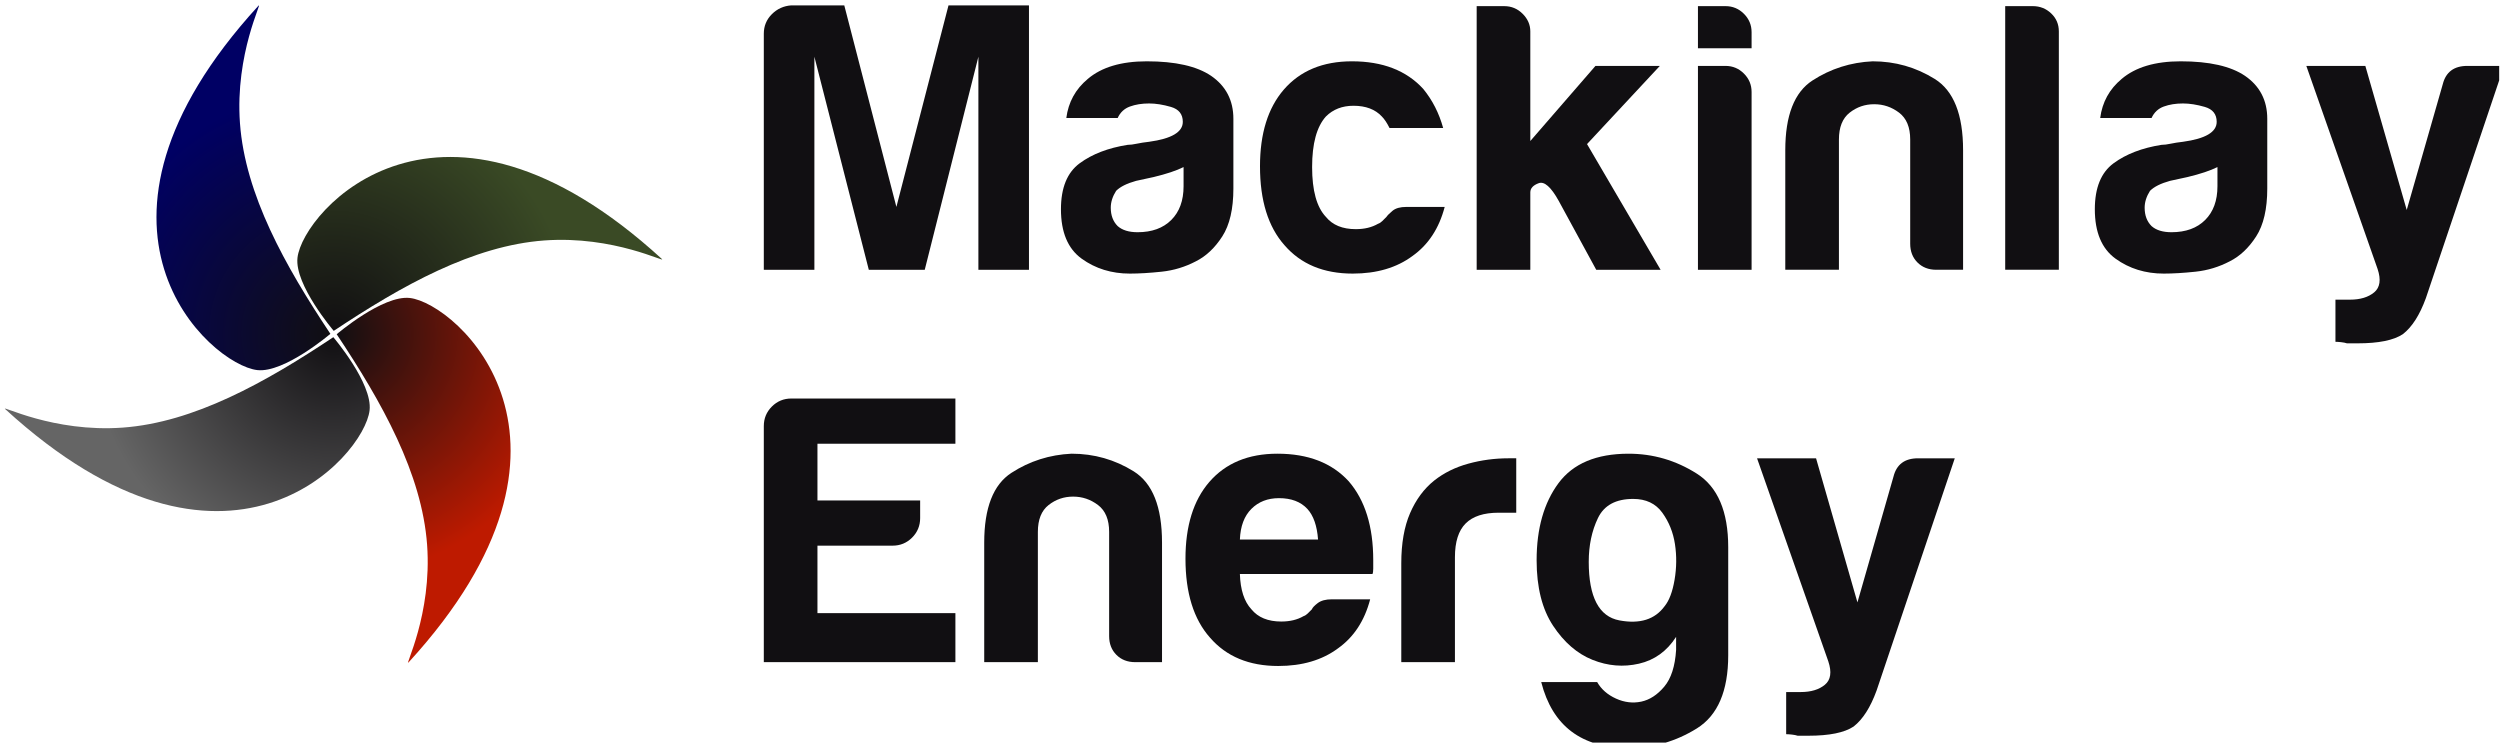
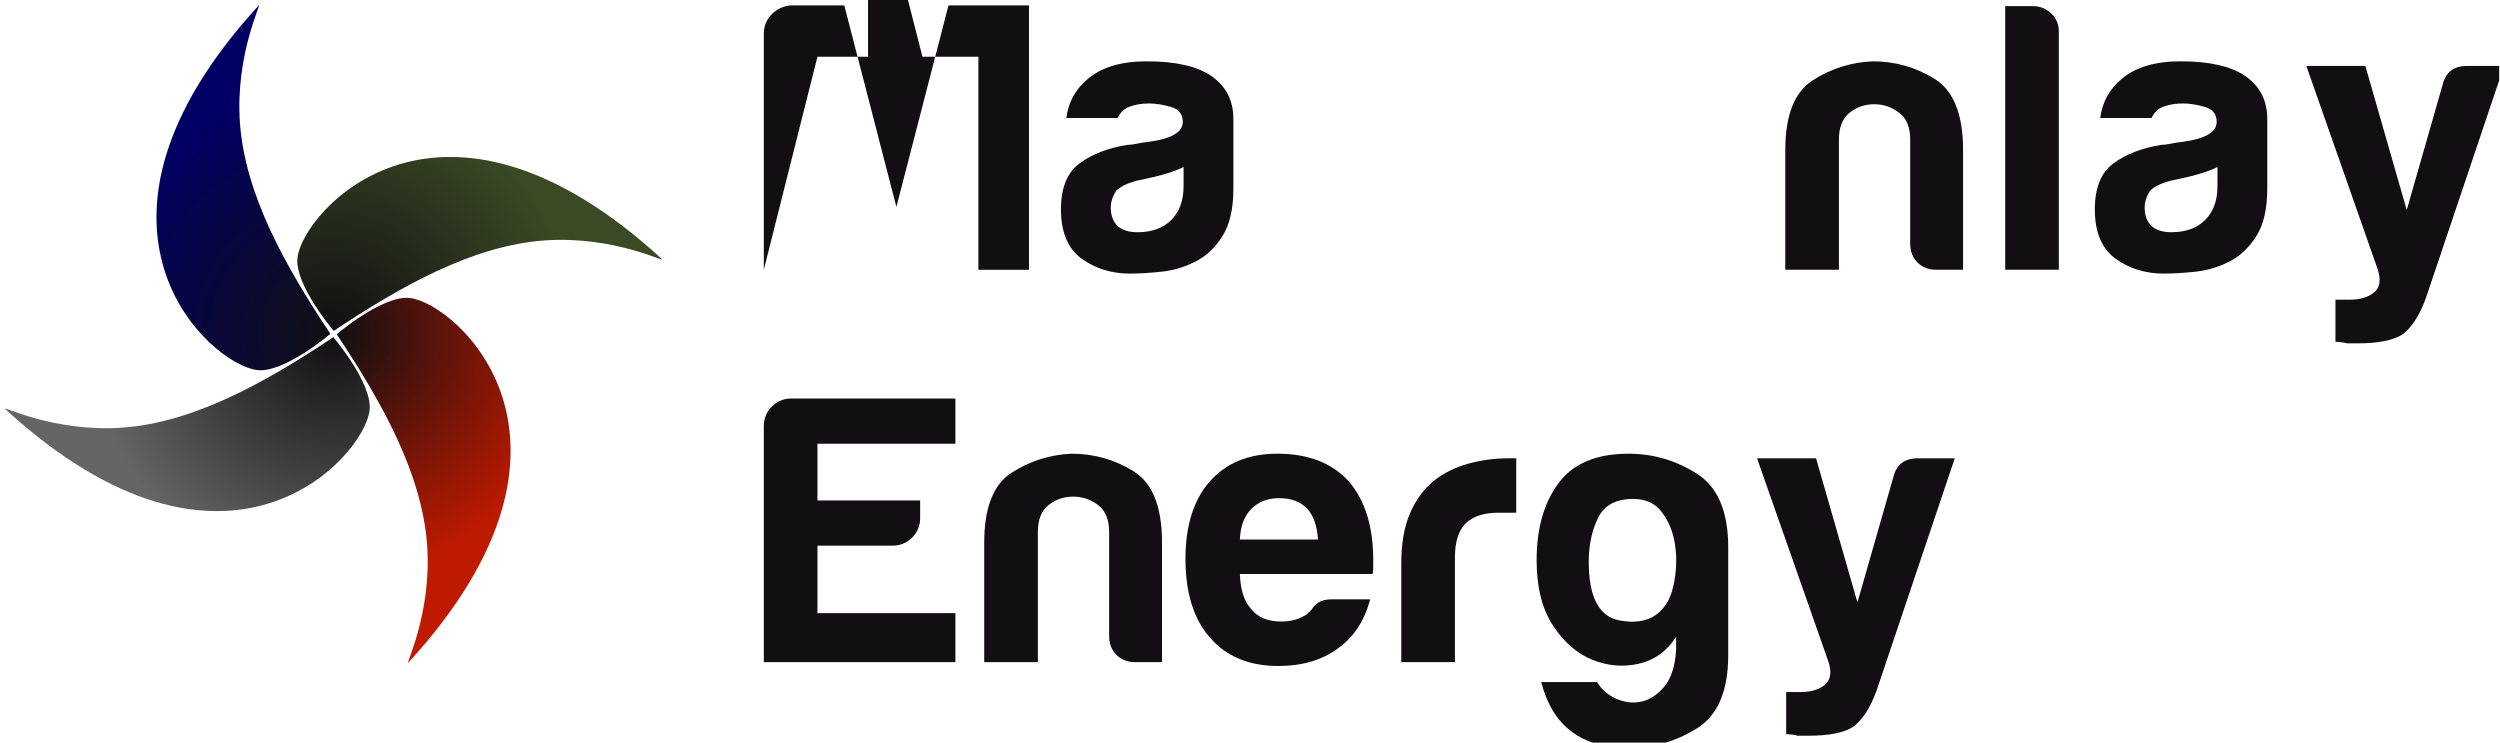
<svg xmlns="http://www.w3.org/2000/svg" width="100%" height="100%" viewBox="0 0 1699 505" version="1.1" xml:space="preserve" style="fill-rule:evenodd;clip-rule:evenodd;stroke-linejoin:round;stroke-miterlimit:2;">
  <rect id="Artboard1" x="0" y="0" width="1698.44" height="504.687" style="fill:none;" />
  <clipPath id="_clip1">
    <rect x="0" y="0" width="1698.44" height="504.687" />
  </clipPath>
  <g clip-path="url(#_clip1)">
    <g>
      <g>
        <path d="M228.815,227.148c0,-0 31.318,-26.729 49.686,-24.641c31.98,3.635 137.142,96.881 -0.807,247.623c-3.243,3.543 16.028,-32.422 12.566,-79.88c-3.527,-48.344 -30.525,-96.695 -61.445,-143.102" style="fill:url(#_Radial2);" />
        <path d="M226.531,229.153c-0,0 26.729,31.318 24.641,49.686c-3.636,31.98 -96.881,137.142 -247.623,-0.808c-3.544,-3.242 32.422,16.029 79.88,12.567c48.343,-3.527 96.695,-30.525 143.102,-61.445" style="fill:url(#_Radial3);" />
        <path d="M224.525,226.869c0,-0 -31.317,26.729 -49.686,24.641c-31.979,-3.636 -137.142,-96.882 0.808,-247.623c3.243,-3.544 -16.028,32.422 -12.566,79.879c3.526,48.344 30.524,96.696 61.444,143.103" style="fill:url(#_Radial4);" />
        <path d="M226.81,224.863c0,0 -26.729,-31.317 -24.641,-49.686c3.635,-31.979 96.881,-137.142 247.623,0.808c3.543,3.243 -32.422,-16.029 -79.88,-12.567c-48.344,3.527 -96.695,30.525 -143.102,61.445" style="fill:url(#_Radial5);" />
      </g>
      <g>
-         <path d="M519.084,183.333l-0,-160.416c-0,-5.209 1.823,-9.636 5.468,-13.282c3.646,-3.645 8.073,-5.642 13.282,-5.989l35.937,-0l35.417,136.979l35.417,-136.979l54.687,-0l0,179.687l-34.375,0l0,-144.791l-36.458,144.791l-38.021,0l-36.979,-144.791l-0,144.791l-34.375,0Z" style="fill:#110f12;fill-rule:nonzero;" />
+         <path d="M519.084,183.333l-0,-160.416c-0,-5.209 1.823,-9.636 5.468,-13.282c3.646,-3.645 8.073,-5.642 13.282,-5.989l35.937,-0l35.417,136.979l35.417,-136.979l54.687,-0l0,179.687l-34.375,0l0,-144.791l-38.021,0l-36.979,-144.791l-0,144.791l-34.375,0Z" style="fill:#110f12;fill-rule:nonzero;" />
        <path d="M804.355,113.542c-4.862,2.43 -11.632,4.687 -20.313,6.771c-7.986,1.736 -11.979,2.604 -11.979,2.604c-6.25,1.736 -10.764,3.993 -13.542,6.771c-2.43,3.819 -3.646,7.638 -3.646,11.458c0,5.208 1.563,9.375 4.688,12.5c3.125,2.778 7.639,4.167 13.542,4.167c9.722,-0 17.361,-2.778 22.916,-8.334c5.556,-5.555 8.334,-13.194 8.334,-22.916l-0,-13.021Zm8.333,64.062c-7.292,3.82 -15.017,6.163 -23.177,7.031c-8.16,0.868 -15.365,1.302 -21.615,1.303c-12.5,-0.001 -23.437,-3.386 -32.812,-10.157c-9.375,-6.771 -14.063,-17.968 -14.063,-33.593c0,-14.584 4.254,-25 12.761,-31.25c8.507,-6.25 19.357,-10.417 32.552,-12.5c1.736,-0 3.819,-0.261 6.25,-0.782c2.43,-0.521 5.208,-0.955 8.333,-1.302c15.278,-2.083 22.917,-6.597 22.917,-13.541c-0,-5.209 -2.691,-8.594 -8.073,-10.157c-5.382,-1.562 -10.33,-2.343 -14.844,-2.343c-4.861,-0 -9.201,0.694 -13.021,2.083c-3.819,1.389 -6.597,3.993 -8.333,7.812l-34.896,0c1.389,-10.764 6.25,-19.618 14.583,-26.562c9.375,-7.986 22.743,-11.979 40.105,-11.979c19.444,-0 34.027,3.298 43.75,9.896c10.069,6.944 15.104,16.666 15.104,29.166l-0,47.396c-0,13.889 -2.518,24.74 -7.552,32.552c-5.035,7.813 -11.025,13.455 -17.969,16.927Z" style="fill:#110f12;fill-rule:nonzero;" />
-         <path d="M955.771,140.625l26.042,0c-3.82,14.583 -11.111,25.694 -21.875,33.333c-10.764,7.986 -24.306,11.979 -40.625,11.98c-19.792,-0.001 -35.243,-6.424 -46.354,-19.271c-11.111,-12.5 -16.667,-30.382 -16.667,-53.646c0,-22.222 5.382,-39.583 16.146,-52.083c11.111,-12.848 26.562,-19.271 46.354,-19.271c20.833,-0 36.979,6.25 48.438,18.75c6.25,7.639 10.763,16.493 13.541,26.562l-36.458,0c-1.736,-3.472 -3.472,-6.076 -5.208,-7.812c-4.514,-4.861 -10.938,-7.292 -19.271,-7.292c-7.639,0 -13.889,2.431 -18.75,7.292c-6.25,6.944 -9.375,18.402 -9.375,34.375c-0,15.972 3.125,27.257 9.375,33.854c4.514,5.555 11.284,8.333 20.312,8.333c5.903,0 10.938,-1.215 15.104,-3.646c1.042,-0.347 1.997,-0.955 2.865,-1.823c0.868,-0.868 1.823,-1.822 2.865,-2.864c0.694,-1.042 2.083,-2.431 4.166,-4.167c2.084,-1.736 5.209,-2.604 9.375,-2.604Z" style="fill:#110f12;fill-rule:nonzero;" />
-         <path d="M1040,21.354l0,74.479l44.271,-51.041l43.75,-0l-49.479,53.125l50,85.416l-43.75,0l-25.521,-46.875c-5.208,-9.375 -9.722,-13.368 -13.541,-11.979c-3.82,1.389 -5.73,3.472 -5.73,6.25l0,52.604l-36.458,0l0,-179.166l18.75,-0c4.861,-0 9.028,1.736 12.5,5.208c3.472,3.472 5.208,7.465 5.208,11.979Z" style="fill:#110f12;fill-rule:nonzero;" />
-         <path d="M1153.92,44.792l18.75,-0c4.861,-0 9.028,1.736 12.5,5.208c3.472,3.472 5.208,7.639 5.208,12.5l0,120.833l-36.458,0l0,-138.541Zm0,-40.625l18.75,-0c4.861,-0 9.028,1.736 12.5,5.208c3.472,3.472 5.208,7.639 5.208,12.5l0,10.938l-36.458,-0l0,-28.646Z" style="fill:#110f12;fill-rule:nonzero;" />
        <path d="M1334.11,183.333l-18.23,0c-5.208,0 -9.461,-1.649 -12.76,-4.948c-3.299,-3.298 -4.948,-7.552 -4.948,-12.76l0,-70.833c0,-8.334 -2.517,-14.41 -7.552,-18.229c-5.035,-3.82 -10.677,-5.73 -16.927,-5.73c-6.25,0 -11.806,1.91 -16.667,5.73c-4.861,3.819 -7.291,9.895 -7.291,18.229l-0,88.541l-36.459,0l0,-81.25c0,-23.611 6.163,-39.409 18.49,-47.395c12.326,-7.987 25.955,-12.327 40.885,-13.021c15.278,-0 29.34,3.993 42.188,11.979c12.847,7.986 19.271,24.132 19.271,48.437l-0,81.25Z" style="fill:#110f12;fill-rule:nonzero;" />
        <path d="M1362.73,4.167l18.75,-0c4.861,-0 9.027,1.649 12.5,4.948c3.472,3.298 5.208,7.378 5.208,12.239l-0,161.979l-36.458,0l-0,-179.166Z" style="fill:#110f12;fill-rule:nonzero;" />
        <path d="M1506.98,113.542c-4.862,2.43 -11.632,4.687 -20.313,6.771c-7.986,1.736 -11.979,2.604 -11.979,2.604c-6.25,1.736 -10.764,3.993 -13.542,6.771c-2.43,3.819 -3.646,7.638 -3.646,11.458c0,5.208 1.563,9.375 4.688,12.5c3.125,2.778 7.639,4.167 13.542,4.167c9.722,-0 17.361,-2.778 22.916,-8.334c5.556,-5.555 8.334,-13.194 8.334,-22.916l-0,-13.021Zm8.333,64.062c-7.292,3.82 -15.017,6.163 -23.177,7.031c-8.16,0.868 -15.365,1.302 -21.615,1.303c-12.5,-0.001 -23.437,-3.386 -32.812,-10.157c-9.375,-6.771 -14.063,-17.968 -14.063,-33.593c0,-14.584 4.254,-25 12.761,-31.25c8.507,-6.25 19.357,-10.417 32.552,-12.5c1.736,-0 3.819,-0.261 6.25,-0.782c2.43,-0.521 5.208,-0.955 8.333,-1.302c15.278,-2.083 22.917,-6.597 22.917,-13.541c-0,-5.209 -2.691,-8.594 -8.073,-10.157c-5.382,-1.562 -10.33,-2.343 -14.844,-2.343c-4.861,-0 -9.201,0.694 -13.021,2.083c-3.819,1.389 -6.597,3.993 -8.333,7.812l-34.896,0c1.389,-10.764 6.25,-19.618 14.583,-26.562c9.375,-7.986 22.743,-11.979 40.105,-11.979c19.444,-0 34.027,3.298 43.75,9.896c10.069,6.944 15.104,16.666 15.104,29.166l-0,47.396c-0,13.889 -2.518,24.74 -7.552,32.552c-5.035,7.813 -11.025,13.455 -17.969,16.927Z" style="fill:#110f12;fill-rule:nonzero;" />
        <path d="M1587.17,232.292l0,-28.646l9.896,-0c6.944,-0 12.413,-1.649 16.406,-4.948c3.993,-3.299 4.774,-8.594 2.344,-15.885l-48.438,-138.021l40.105,-0l28.125,97.916l24.479,-85.416c2.083,-8.334 7.639,-12.5 16.666,-12.5l25,-0l-53.125,157.812c-4.166,11.458 -9.375,19.618 -15.625,24.479c-6.25,4.167 -16.493,6.25 -30.729,6.25c-1.041,0 -2.257,0 -3.646,0c-1.389,0 -2.604,0 -3.645,0c-1.042,-0.347 -2.344,-0.607 -3.907,-0.781c-1.562,-0.174 -2.864,-0.26 -3.906,-0.26Z" style="fill:#110f12;fill-rule:nonzero;" />
        <path d="M519.084,450l-0,-160.417c-0,-5.208 1.823,-9.635 5.468,-13.281c3.646,-3.646 8.073,-5.469 13.282,-5.469l111.458,0l0,30.73l-93.75,-0l0,38.541l69.792,0l-0,11.979c-0,5.209 -1.823,9.636 -5.469,13.282c-3.646,3.645 -8.073,5.468 -13.281,5.468l-51.042,0l0,45.834l93.75,-0l0,33.333l-130.208,0Z" style="fill:#110f12;fill-rule:nonzero;" />
        <path d="M789.709,450l-18.229,0c-5.209,0 -9.462,-1.649 -12.761,-4.948c-3.298,-3.299 -4.948,-7.552 -4.948,-12.76l0,-70.834c0,-8.333 -2.517,-14.409 -7.552,-18.229c-5.035,-3.819 -10.677,-5.729 -16.927,-5.729c-6.25,0 -11.806,1.91 -16.667,5.729c-4.861,3.82 -7.291,9.896 -7.291,18.229l-0,88.542l-36.459,0l0,-81.25c0,-23.611 6.164,-39.41 18.49,-47.396c12.326,-7.986 25.955,-12.326 40.885,-13.021c15.278,0 29.341,3.993 42.188,11.98c12.847,7.986 19.271,24.131 19.271,48.437l-0,81.25Z" style="fill:#110f12;fill-rule:nonzero;" />
        <path d="M905.125,407.292l26.042,-0c-3.819,14.583 -11.111,25.694 -21.875,33.333c-10.764,7.986 -24.306,11.979 -40.625,11.979c-19.792,0 -35.243,-6.423 -46.354,-19.271c-11.111,-12.5 -16.667,-30.382 -16.667,-53.645c0,-22.223 5.382,-39.584 16.146,-52.084c11.111,-12.847 26.563,-19.271 46.354,-19.271c20.834,0 36.979,6.25 48.438,18.75c11.111,12.848 16.666,30.73 16.666,53.646l0,5.729c0,1.736 -0.173,2.952 -0.52,3.646l-90.105,0c0.348,10.764 2.952,18.75 7.813,23.959c4.514,5.555 11.285,8.333 20.312,8.333c5.903,-0 10.938,-1.215 15.105,-3.646c1.041,-0.347 1.996,-0.955 2.864,-1.823c0.868,-0.868 1.823,-1.823 2.865,-2.864c0.347,-1.042 1.649,-2.431 3.906,-4.167c2.257,-1.736 5.469,-2.604 9.635,-2.604Zm-62.5,-40.625l53.125,-0c-0.694,-9.375 -3.125,-16.32 -7.291,-20.834c-4.514,-4.861 -10.938,-7.291 -19.271,-7.291c-7.639,-0 -13.889,2.43 -18.75,7.291c-4.861,4.861 -7.465,11.806 -7.813,20.834Z" style="fill:#110f12;fill-rule:nonzero;" />
        <path d="M952.313,450l-0,-67.187c-0,-13.542 1.996,-24.914 5.989,-34.115c3.994,-9.201 9.462,-16.58 16.407,-22.135c6.597,-5.209 14.323,-9.028 23.177,-11.459c8.854,-2.43 17.969,-3.646 27.344,-3.646l5.208,0l-0,36.98l-11.979,-0c-10.07,-0 -17.535,2.43 -22.396,7.291c-4.861,4.861 -7.292,12.5 -7.292,22.917l0,71.354l-36.458,0Z" style="fill:#110f12;fill-rule:nonzero;" />
        <path d="M1139.08,441.667l-0,-8.854c-6.25,9.722 -14.67,15.798 -25.261,18.229c-10.59,2.43 -21.093,1.562 -31.51,-2.604c-10.417,-4.167 -19.358,-11.893 -26.823,-23.178c-7.465,-11.284 -11.198,-26.128 -11.198,-44.531c0,-21.528 4.948,-38.976 14.844,-52.344c9.896,-13.368 25.781,-20.052 47.656,-20.052c16.667,0 32.118,4.514 46.354,13.542c14.236,9.028 21.354,25.694 21.354,50l0,73.438c0,24.305 -7.118,40.885 -21.354,49.739c-14.236,8.854 -29.687,13.281 -46.354,13.281c-31.944,0 -51.736,-14.93 -59.375,-44.791l38.021,-0c2.778,4.861 7.031,8.593 12.76,11.198c5.729,2.604 11.459,3.298 17.188,2.083c5.729,-1.215 10.937,-4.601 15.625,-10.156c4.687,-5.556 7.378,-13.889 8.073,-25Zm-59.375,-59.896c-0,23.958 6.944,37.239 20.833,39.844c13.889,2.604 24.132,-0.608 30.729,-9.636c3.125,-3.819 5.382,-9.809 6.771,-17.969c1.389,-8.159 1.476,-16.232 0.26,-24.218c-1.215,-7.986 -4.079,-15.104 -8.593,-21.354c-4.514,-6.25 -11.111,-9.375 -19.792,-9.375c-11.806,-0 -19.792,4.34 -23.958,13.02c-4.167,8.681 -6.25,18.577 -6.25,29.688Z" style="fill:#110f12;fill-rule:nonzero;" />
        <path d="M1213.88,498.958l0,-28.645l9.896,-0c6.945,-0.001 12.413,-1.65 16.406,-4.948c3.994,-3.299 4.775,-8.594 2.344,-15.886l-48.437,-138.021l40.104,0l28.125,97.917l24.479,-85.417c2.083,-8.333 7.639,-12.5 16.667,-12.5l25,0l-53.125,157.813c-4.167,11.458 -9.375,19.618 -15.625,24.479c-6.25,4.167 -16.493,6.25 -30.729,6.25c-1.042,-0 -2.257,-0 -3.646,-0c-1.389,-0 -2.604,-0 -3.646,0c-1.042,-0.347 -2.344,-0.608 -3.906,-0.781c-1.563,-0.174 -2.865,-0.261 -3.907,-0.261Z" style="fill:#110f12;fill-rule:nonzero;" />
      </g>
    </g>
  </g>
  <defs>
    <radialGradient id="_Radial2" cx="0" cy="0" r="1" gradientUnits="userSpaceOnUse" gradientTransform="matrix(112.308,120.199,-120.199,112.308,228.815,227.143)">
      <stop offset="0" style="stop-color:#110f12;stop-opacity:1" />
      <stop offset="1" style="stop-color:#be1a00;stop-opacity:1" />
    </radialGradient>
    <radialGradient id="_Radial3" cx="0" cy="0" r="1" gradientUnits="userSpaceOnUse" gradientTransform="matrix(-120.264,113.153,-113.153,-120.264,226.601,229.153)">
      <stop offset="0" style="stop-color:#110f12;stop-opacity:1" />
      <stop offset="1" style="stop-color:#656565;stop-opacity:1" />
    </radialGradient>
    <radialGradient id="_Radial4" cx="0" cy="0" r="1" gradientUnits="userSpaceOnUse" gradientTransform="matrix(-113.176,-120.103,120.103,-113.176,224.525,226.778)">
      <stop offset="0" style="stop-color:#110f12;stop-opacity:1" />
      <stop offset="1" style="stop-color:#000064;stop-opacity:1" />
    </radialGradient>
    <radialGradient id="_Radial5" cx="0" cy="0" r="1" gradientUnits="userSpaceOnUse" gradientTransform="matrix(120.137,-111.052,111.052,120.137,226.867,224.863)">
      <stop offset="0" style="stop-color:#110f12;stop-opacity:1" />
      <stop offset="1" style="stop-color:#3a4a25;stop-opacity:1" />
    </radialGradient>
  </defs>
</svg>